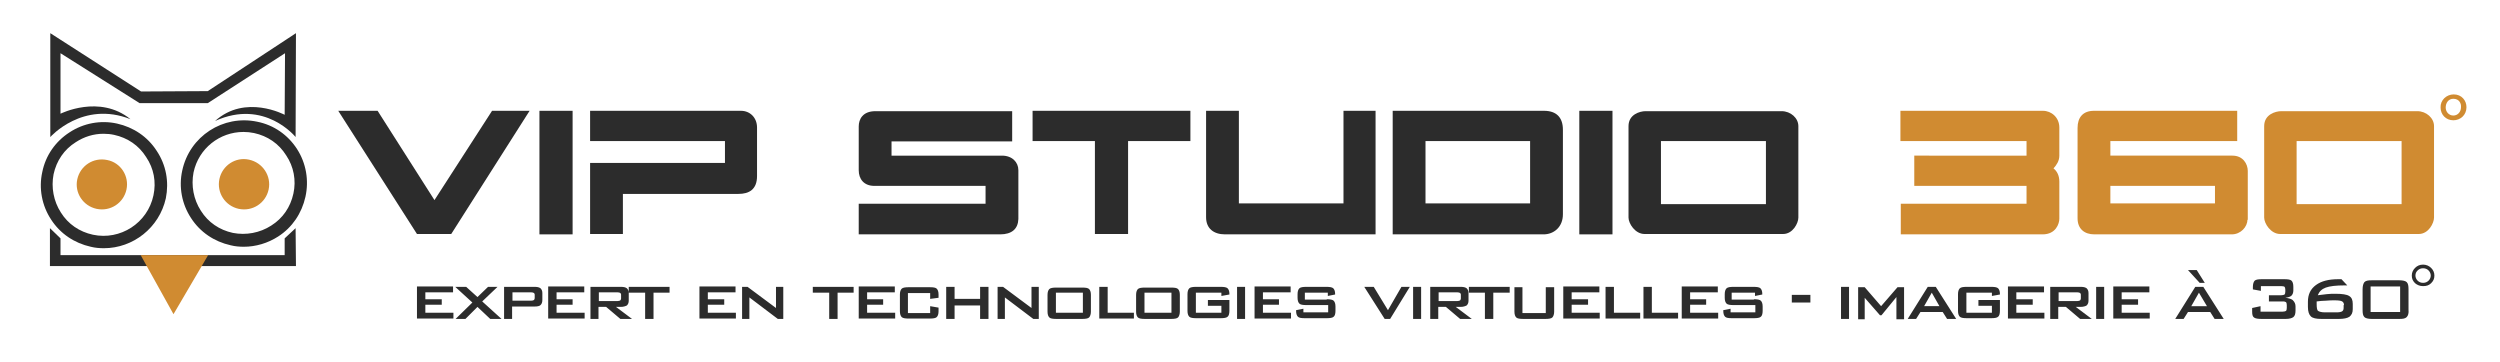
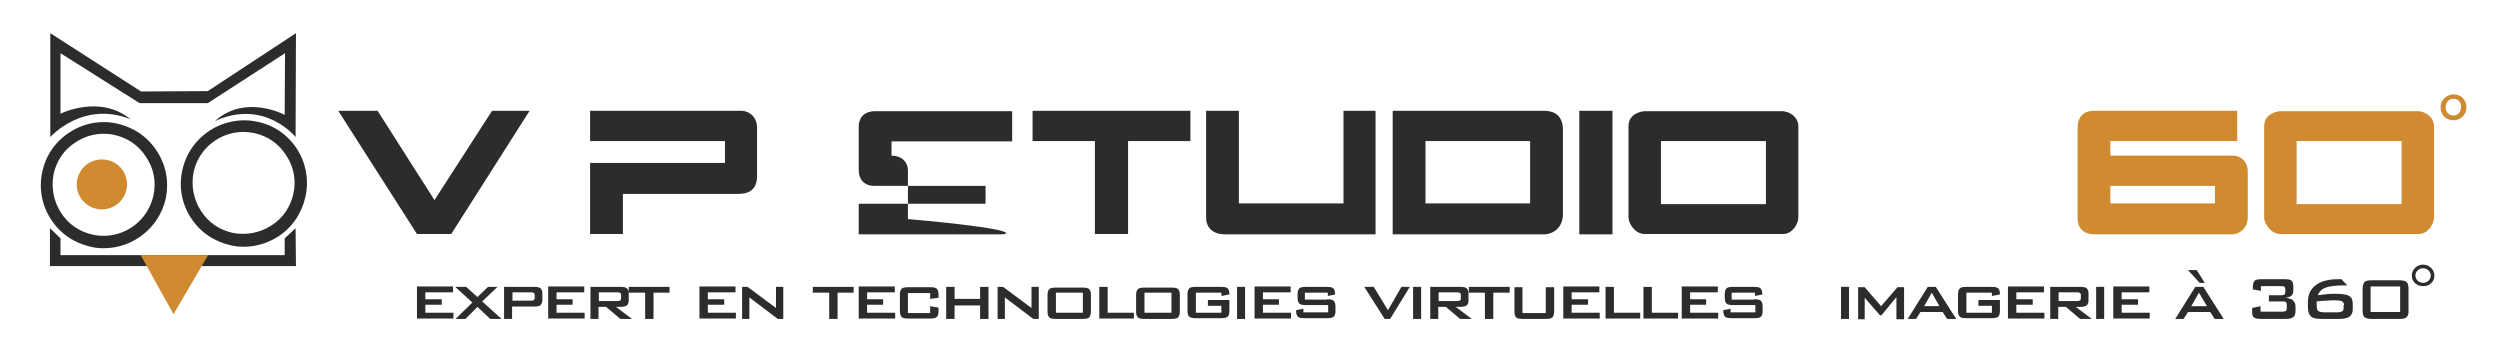
<svg xmlns="http://www.w3.org/2000/svg" version="1.1" id="Calque_1" x="0px" y="0px" viewBox="0 0 685.9 99.3" style="enable-background:new 0 0 685.9 99.3;" xml:space="preserve">
  <style type="text/css"> .st0{fill:#2C2C2C;} .st1{fill:#D08B31;} </style>
  <g>
    <path class="st0" d="M124.4,85.8v1.6h-10v-8.8h9.9v1.6h-7.6v1.9h4.5v1.5h-4.5v2.2H124.4L124.4,85.8z M137.6,87.5h-3.1l-3.5-3.3 l-3.3,3.3H125l4.6-4.5l-4.7-4.3h3l3.1,2.8l2.9-2.8h2.6l-4.2,4L137.6,87.5L137.6,87.5z M148.3,83.7c-0.3,0.3-0.9,0.4-1.7,0.4h-6.1 v3.4h-2.2v-8.8h8.3c0.8,0,1.3,0.1,1.7,0.4c0.3,0.3,0.5,0.7,0.5,1.3v1.9C148.8,83,148.6,83.4,148.3,83.7L148.3,83.7z M146.7,80.9 c0-0.3-0.1-0.4-0.2-0.5c-0.1-0.1-0.4-0.2-0.8-0.2h-5.1v2.3h5.1c0.4,0,0.7-0.1,0.8-0.2c0.1-0.1,0.2-0.3,0.2-0.5V80.9L146.7,80.9z M160.4,85.8v1.6h-10v-8.8h9.9v1.6h-7.6v1.9h4.4v1.5h-4.4v2.2H160.4L160.4,85.8z M170.3,84.2h-1.3l4.4,3.3h-3.2l-3.9-3.3h-2.1v3.3 H162v-8.8h8.3c0.8,0,1.3,0.1,1.7,0.4c0.3,0.3,0.5,0.7,0.5,1.3v2.1c0,0.6-0.2,1-0.5,1.3C171.6,84,171.1,84.2,170.3,84.2L170.3,84.2z M170.4,80.9c0-0.3-0.1-0.4-0.2-0.5c-0.1-0.1-0.4-0.2-0.8-0.2h-5.1v2.4h5.1c0.4,0,0.7-0.1,0.8-0.2c0.1-0.1,0.2-0.3,0.2-0.5V80.9 L170.4,80.9z M179.3,80.3v7.2h-2.3v-7.2h-4.5v-1.6h11.2v1.6H179.3L179.3,80.3z M201.9,85.8v1.6h-10v-8.8h9.9v1.6h-7.6v1.9h4.5v1.5 h-4.5v2.2H201.9L201.9,85.8z M213.4,87.5l-7.8-5.9v5.9h-2v-8.8h1.5l7.8,5.8v-5.8h2v8.8H213.4L213.4,87.5z M229.8,80.3v7.2h-2.3 v-7.2h-4.5v-1.6h11.2v1.6H229.8L229.8,80.3z M245.6,85.8v1.6h-10v-8.8h9.9v1.6h-7.6v1.9h4.4v1.5h-4.4v2.2H245.6L245.6,85.8z M257.5,84.4v1c0,0.8-0.2,1.3-0.5,1.6c-0.3,0.3-1,0.4-1.9,0.4h-5.8c-0.9,0-1.6-0.1-1.9-0.4c-0.3-0.3-0.5-0.8-0.5-1.6v-4.6 c0-0.8,0.2-1.3,0.5-1.6c0.3-0.3,1-0.4,1.9-0.4h5.8c1,0,1.6,0.1,1.9,0.4c0.3,0.3,0.5,0.8,0.5,1.6v0.9l-2.3,0.3v-1.6h-6.1v5.5h6.1 v-1.9L257.5,84.4L257.5,84.4z M268.9,87.5v-3.7h-7v3.7h-2.3v-8.8h2.3V82h7v-3.3h2.3v8.8H268.9L268.9,87.5z M283.5,87.5l-7.8-5.9 v5.9h-2v-8.8h1.5l7.8,5.8v-5.8h2v8.8H283.5L283.5,87.5z M298.8,87.1c-0.3,0.3-1,0.4-1.9,0.4h-7.1c-0.9,0-1.6-0.1-1.9-0.4 c-0.3-0.3-0.5-0.8-0.5-1.6v-4.6c0-0.8,0.2-1.3,0.5-1.6c0.3-0.3,1-0.4,1.9-0.4h7.1c1,0,1.6,0.1,1.9,0.4c0.3,0.3,0.5,0.8,0.5,1.6v4.6 C299.3,86.2,299.1,86.8,298.8,87.1L298.8,87.1z M297.1,80.3h-7.4v5.5h7.4V80.3L297.1,80.3z M301.6,87.5v-8.8h2.3v7.1h7.2v1.6H301.6 L301.6,87.5z M323.2,87.1c-0.3,0.3-1,0.4-1.9,0.4h-7.2c-0.9,0-1.6-0.1-1.9-0.4c-0.3-0.3-0.5-0.8-0.5-1.6v-4.6 c0-0.8,0.2-1.3,0.5-1.6c0.3-0.3,1-0.4,1.9-0.4h7.2c1,0,1.6,0.1,1.9,0.4c0.3,0.3,0.5,0.8,0.5,1.6v4.6 C323.7,86.2,323.5,86.8,323.2,87.1L323.2,87.1z M321.5,80.3H314v5.5h7.4V80.3L321.5,80.3z M331.4,83.9v-1.6h5.9v3 c0,0.8-0.2,1.4-0.5,1.6c-0.3,0.3-1,0.4-1.9,0.4h-6.7c-0.9,0-1.6-0.1-1.9-0.4c-0.3-0.3-0.5-0.8-0.5-1.6v-4.6c0-0.8,0.2-1.3,0.5-1.6 c0.3-0.3,1-0.4,1.9-0.4h6.7c0.9,0,1.6,0.1,1.9,0.4c0.3,0.3,0.5,0.8,0.5,1.5v0.2l-2.2,0.4v-0.9h-7v5.5h7v-1.9H331.4L331.4,83.9z M339.4,87.5v-8.8h2.2v8.8H339.4L339.4,87.5z M354.2,85.8v1.6h-10v-8.8h9.9v1.6h-7.6v1.9h4.4v1.5h-4.4v2.2H354.2L354.2,85.8z M364,82.1c0.9,0,1.6,0.1,1.9,0.4c0.3,0.3,0.5,0.8,0.5,1.6v1.2c0,0.8-0.2,1.4-0.5,1.6c-0.3,0.3-1,0.4-1.9,0.4h-6 c-1,0-1.6-0.1-1.9-0.4c-0.3-0.3-0.5-0.8-0.5-1.6v-0.2l2-0.4v1h6.8v-2h-6c-0.9,0-1.6-0.1-1.9-0.4c-0.3-0.3-0.5-0.8-0.5-1.6v-1 c0-0.8,0.2-1.3,0.5-1.6c0.3-0.3,1-0.4,1.9-0.4h5.5c0.9,0,1.6,0.1,1.9,0.4c0.3,0.3,0.5,0.8,0.5,1.5v0.2l-2,0.4v-0.9H358v1.9H364 L364,82.1z M381.4,87.5h-1.5l-5.6-8.8h2.6l3.9,6.4l3.7-6.4h2.3L381.4,87.5L381.4,87.5z M387.7,87.5v-8.8h2.2v8.8H387.7L387.7,87.5z M400.7,84.2h-1.3l4.4,3.3h-3.2l-3.9-3.3h-2.1v3.3h-2.2v-8.8h8.3c0.8,0,1.3,0.1,1.7,0.4c0.3,0.3,0.5,0.7,0.5,1.3v2.1 c0,0.6-0.2,1-0.5,1.3C402,84,401.5,84.2,400.7,84.2L400.7,84.2z M400.8,80.9c0-0.3-0.1-0.4-0.2-0.5c-0.1-0.1-0.4-0.2-0.8-0.2h-5.1 v2.4h5.1c0.4,0,0.7-0.1,0.8-0.2c0.1-0.1,0.2-0.3,0.2-0.5V80.9L400.8,80.9z M409.7,80.3v7.2h-2.3v-7.2H403v-1.6h11.2v1.6H409.7 L409.7,80.3z M425.9,87.1c-0.3,0.3-1,0.4-1.9,0.4h-6.1c-0.9,0-1.6-0.1-1.9-0.4c-0.3-0.3-0.5-0.8-0.5-1.6v-6.7h2.2v7.1h6.4v-7.1h2.3 v6.7C426.4,86.2,426.2,86.8,425.9,87.1L425.9,87.1z M438.9,85.8v1.6h-10v-8.8h9.9v1.6h-7.6v1.9h4.5v1.5h-4.5v2.2H438.9L438.9,85.8z M440.5,87.5v-8.8h2.3v7.1h7.2v1.6H440.5L440.5,87.5z M450.9,87.5v-8.8h2.3v7.1h7.2v1.6H450.9L450.9,87.5z M471.4,85.8v1.6h-10 v-8.8h9.9v1.6h-7.6v1.9h4.4v1.5h-4.4v2.2H471.4L471.4,85.8z M481.2,82.1c0.9,0,1.6,0.1,1.9,0.4c0.3,0.3,0.5,0.8,0.5,1.6v1.2 c0,0.8-0.2,1.4-0.5,1.6c-0.3,0.3-1,0.4-1.9,0.4h-6c-1,0-1.6-0.1-1.9-0.4c-0.3-0.3-0.5-0.8-0.5-1.6v-0.2l2-0.4v1h6.8v-2h-6 c-0.9,0-1.6-0.1-1.9-0.4c-0.3-0.3-0.5-0.8-0.5-1.6v-1c0-0.8,0.2-1.3,0.5-1.6c0.3-0.3,1-0.4,1.9-0.4h5.5c0.9,0,1.6,0.1,1.9,0.4 c0.3,0.3,0.5,0.8,0.5,1.5v0.2l-2,0.4v-0.9h-6.4v1.9H481.2L481.2,82.1z" />
-     <polygon class="st0" points="496.7,83 496.7,80.9 491.6,80.9 491.6,83 496.7,83 " />
    <path class="st0" d="M505.1,87.5v-8.8h2.2v8.8H505.1L505.1,87.5z M520.3,87.5v-6l-4.1,5h-0.4l-4.2-4.8v5.9h-1.8v-8.8h1.8l4.5,5.2 l4.5-5.2h1.8v8.8H520.3L520.3,87.5z M534.2,87.5l-1.2-1.9h-6.1l-1.2,1.9h-2.3l5.5-8.8h2.2l5.6,8.8H534.2L534.2,87.5z M530,80.3 l-2.1,3.7h4.2L530,80.3L530,80.3z M542.8,83.9v-1.6h5.9v3c0,0.8-0.2,1.4-0.5,1.6c-0.3,0.3-1,0.4-1.9,0.4h-6.7 c-0.9,0-1.6-0.1-1.9-0.4c-0.3-0.3-0.5-0.8-0.5-1.6v-4.6c0-0.8,0.2-1.3,0.5-1.6c0.3-0.3,1-0.4,1.9-0.4h6.7c0.9,0,1.6,0.1,1.9,0.4 c0.3,0.3,0.5,0.8,0.5,1.5v0.2l-2.2,0.4v-0.9h-7v5.5h7v-1.9H542.8L542.8,83.9z M560.9,85.8v1.6h-10v-8.8h9.9v1.6h-7.6v1.9h4.5v1.5 h-4.5v2.2H560.9L560.9,85.8z M570.8,84.2h-1.3l4.4,3.3h-3.2l-3.9-3.3h-2.1v3.3h-2.2v-8.8h8.3c0.8,0,1.3,0.1,1.7,0.4 c0.3,0.3,0.5,0.7,0.5,1.3v2.1c0,0.6-0.2,1-0.5,1.3C572.2,84,571.6,84.2,570.8,84.2L570.8,84.2z M570.9,80.9c0-0.3-0.1-0.4-0.2-0.5 c-0.1-0.1-0.4-0.2-0.8-0.2h-5.1v2.4h5.1c0.4,0,0.7-0.1,0.8-0.2c0.1-0.1,0.2-0.3,0.2-0.5V80.9L570.9,80.9z M575.1,87.5v-8.8h2.2v8.8 H575.1L575.1,87.5z M589.8,85.8v1.6h-10v-8.8h9.9v1.6h-7.6v1.9h4.5v1.5h-4.5v2.2H589.8L589.8,85.8z" />
    <path class="st0" d="M600.3,74.1h2.4l2.2,3.5h-1.4L600.3,74.1L600.3,74.1z M604.5,78.7l5.6,8.8h-2.5l-1.2-1.9h-6.1l-1.2,1.9h-2.3 l5.5-8.8H604.5L604.5,78.7z M605.5,84l-2.2-3.7l-2.1,3.7H605.5L605.5,84z M629.8,84.1v1.1c0,0.9-0.2,1.5-0.6,1.8 c-0.4,0.3-1.1,0.5-2.1,0.5h-6.6c-1,0-1.7-0.1-2.1-0.4c-0.4-0.3-0.5-0.8-0.5-1.7v-0.9l2.3-0.5v1.5h6.1c0.4,0,0.7-0.1,0.9-0.2 c0.1-0.1,0.2-0.4,0.2-0.8v-0.8c0-0.4-0.1-0.7-0.2-0.8c-0.2-0.1-0.4-0.2-0.9-0.2h-3.8v-1.7h3.4c0.4,0,0.7-0.1,0.9-0.2 c0.1-0.1,0.2-0.4,0.2-0.8v-0.5c0-0.4-0.1-0.7-0.2-0.8c-0.1-0.1-0.4-0.2-0.9-0.2h-5.6v1.3l-2.2-0.4v-0.7c0-0.8,0.2-1.4,0.5-1.7 c0.3-0.3,1-0.4,2-0.4h6.1c1,0,1.7,0.1,2,0.4c0.3,0.3,0.5,0.8,0.5,1.7v1c0,0.6-0.2,1.1-0.5,1.4c-0.3,0.3-0.9,0.5-1.7,0.6 c0.9,0.1,1.6,0.3,2,0.6C629.6,82.9,629.8,83.4,629.8,84.1L629.8,84.1z M644.6,86.9c-0.6,0.4-1.6,0.6-2.9,0.6h-4.8 c-1.4,0-2.4-0.2-2.9-0.7c-0.5-0.5-0.8-1.3-0.8-2.6v-1.4c0-2,0.7-3.5,2.2-4.6c1.5-1.1,3.5-1.6,6.2-1.6c0.1,0,0.2,0,0.3,0 c0.1,0,0.3,0,0.5,0l1.6,1.7h-0.7c-2.4,0-4.1,0.2-5.2,0.6c-1.1,0.4-1.8,1.1-2.2,2.1c0.9-0.1,1.7-0.2,2.5-0.3 c0.8-0.1,1.6-0.1,2.4-0.1c1.8,0,3.1,0.2,3.7,0.6c0.7,0.4,1,1.1,1,2.2v1.4C645.5,85.8,645.2,86.4,644.6,86.9L644.6,86.9z M643.1,83.7c0-0.5-0.2-0.8-0.5-1c-0.3-0.2-1-0.3-2-0.3c-0.8,0-1.6,0-2.5,0.1c-0.8,0-1.7,0.1-2.5,0.2c0,0.1,0,0.2,0,0.3 c0,0.1,0,0.2,0,0.4c0,1,0.1,1.7,0.4,1.9c0.3,0.2,0.9,0.4,1.9,0.4h3.1c0.8,0,1.3-0.1,1.6-0.3c0.3-0.2,0.4-0.5,0.4-1V83.7L643.1,83.7 z M660.3,87c-0.4,0.4-1,0.5-2,0.5h-7.6c-1,0-1.7-0.2-2-0.5c-0.4-0.4-0.5-1-0.5-2v-5.6c0-1,0.2-1.6,0.5-2c0.4-0.4,1-0.5,2-0.5h7.6 c1,0,1.7,0.2,2,0.5c0.4,0.4,0.5,1,0.5,2V85C660.9,85.9,660.7,86.6,660.3,87L660.3,87z M658.5,78.6h-8.1v7h8.1V78.6L658.5,78.6z M667,77.7c-0.6,0.6-1.3,0.8-2.2,0.8c-0.9,0-1.6-0.3-2.2-0.8c-0.6-0.6-0.9-1.2-0.9-2.1c0-0.8,0.3-1.5,0.9-2.1 c0.6-0.6,1.3-0.9,2.2-0.9c0.8,0,1.6,0.3,2.2,0.9c0.6,0.6,0.9,1.3,0.9,2.1C667.9,76.5,667.6,77.1,667,77.7L667,77.7z M666.3,74.2 c-0.4-0.4-0.9-0.6-1.5-0.6c-0.6,0-1.1,0.2-1.5,0.6c-0.4,0.4-0.6,0.8-0.6,1.4c0,0.5,0.2,1,0.6,1.4c0.4,0.4,0.9,0.6,1.5,0.6 c0.6,0,1.1-0.2,1.5-0.6c0.4-0.4,0.6-0.9,0.6-1.4C666.9,75.1,666.7,74.6,666.3,74.2L666.3,74.2z" />
  </g>
  <g>
    <path class="st0" d="M13.8,9.1l24.9,16L57,25L81.2,9.1l-0.1,28.5c0,0-8.5-10.6-22.1-4.4c8.3-7.5,19.1-1.7,19.1-1.7l0.1-16.9 L57,28.3l-18.7,0L16.6,14.6l0,16.6c0,0,10.7-5.4,19.2,1.5c-13.1-5.2-22,4.9-22,4.9L13.8,9.1z" />
    <path class="st0" d="M43,41.4c-2.5-3.9-6.4-6.5-10.9-7.5c-4.5-1-9.2-0.1-13,2.4c-3.9,2.5-6.6,6.4-7.5,10.9c-1,4.5-0.1,9.2,2.4,13 c2.5,3.9,6.4,6.5,10.9,7.5c1.2,0.3,2.4,0.4,3.6,0.4c8,0,15.2-5.6,17-13.7C46.4,49.9,45.6,45.3,43,41.4z M42.1,53.6 C40.5,61.2,33,66,25.5,64.4h0c-3.7-0.8-6.8-2.9-8.8-6.1c-2-3.1-2.7-6.9-2-10.5c0.8-3.7,2.9-6.8,6.1-8.8c2.3-1.5,4.9-2.3,7.6-2.3 c1,0,2,0.1,2.9,0.3c3.7,0.8,6.8,2.9,8.8,6.1C42.2,46.2,42.9,49.9,42.1,53.6z" />
    <path class="st0" d="M81.5,40.9c-2.5-3.9-6.4-6.6-10.9-7.5c-9.4-2-18.6,4-20.6,13.4c-1,4.5-0.1,9.2,2.4,13 c2.5,3.9,6.4,6.5,10.9,7.5c1.2,0.3,2.4,0.4,3.6,0.4c3.3,0,6.6-1,9.4-2.8c3.9-2.5,6.5-6.4,7.5-10.9C84.8,49.5,84,44.8,81.5,40.9z M80.5,53.1c-0.8,3.7-2.9,6.8-6.1,8.8c-3.1,2-6.9,2.7-10.5,2c-3.7-0.8-6.8-2.9-8.8-6.1c-2-3.1-2.7-6.9-2-10.5 c1.4-6.6,7.2-11.1,13.7-11.1c1,0,1.9,0.1,2.9,0.3c3.7,0.8,6.8,2.9,8.8,6.1C80.6,45.7,81.3,49.5,80.5,53.1z" />
    <path class="st1" d="M34.7,52c-0.8,3.7-4.4,6.1-8.2,5.3c-3.7-0.8-6.1-4.4-5.3-8.1c0.8-3.7,4.4-6.1,8.2-5.3 C33.1,44.6,35.5,48.3,34.7,52z" />
-     <path class="st1" d="M73.7,52c-0.8,3.7-4.4,6.1-8.2,5.3c-3.7-0.8-6.1-4.4-5.3-8.2c0.8-3.7,4.4-6.1,8.1-5.3 C72.1,44.6,74.5,48.3,73.7,52z" />
    <polygon class="st0" points="13.7,62.6 16.6,65.4 16.6,70 78.1,70 78.1,65.4 81.1,62.6 81.2,73 13.7,73 " />
    <polygon class="st1" points="38.6,70 57.1,70 47.6,86.2 " />
    <path class="st0" d="M145.3,30.4l-21.5,33.8h-9.4L92.8,30.4h10.8l15.6,24.5L135,30.4H145.3z" />
-     <path class="st0" d="M157.1,64.3H148V30.4h9.1V64.3z" />
-     <path class="st0" d="M274.4,64.3h-38.8v-8.4h34.8V51h-30.5c-2.9,0-4.3-1.9-4.3-4.3c0-3.1,0-9.4,0-12c0-2,1.1-4.2,4.6-4.2h37.5v8.3 h-33.1v3.9h30.3c2.8,0,4.5,1.8,4.5,4c0,3,0,10.4,0,13.4C279.3,62.8,277.6,64.3,274.4,64.3z" />
+     <path class="st0" d="M274.4,64.3h-38.8v-8.4h34.8V51h-30.5c-2.9,0-4.3-1.9-4.3-4.3c0-3.1,0-9.4,0-12c0-2,1.1-4.2,4.6-4.2h37.5v8.3 h-33.1v3.9c2.8,0,4.5,1.8,4.5,4c0,3,0,10.4,0,13.4C279.3,62.8,277.6,64.3,274.4,64.3z" />
    <path class="st0" d="M326.6,38.7h-17.1v25.5h-9.1V38.7h-17.1v-8.3h43.3V38.7z" />
    <path class="st0" d="M377.4,64.3h-41.3c-3.1,0-5.2-1.6-5.2-4.7V30.4h9v25.4h28.7V30.4h8.8V64.3z" />
    <path class="st0" d="M428.8,58.8c0,3.5-2.5,5.5-5.3,5.5h-41.4V30.4h41.5c3.5,0,5.2,1.9,5.2,5.2V58.8z M419.8,55.9V38.7h-28.7v17.1 H419.8z" />
    <path class="st0" d="M442.4,64.3h-9.1V30.4h9.1V64.3z" />
    <path class="st0" d="M493.4,59.7c0,1.5-1.5,4.5-4.2,4.5h-38c-2.6,0-4.4-2.9-4.4-4.5V34.6c0-3.2,3.1-4.1,4.7-4.1h37.3 c2.5,0,4.6,1.9,4.6,4.1V59.7z M484.5,56V38.7h-28.8V56H484.5z" />
-     <path class="st1" d="M565,60c0,1.3-0.9,4.3-4.6,4.3h-38.9v-8.4H556V51h-30.8v-8.3H556v-4h-34.6v-8.3h39.1c2.3,0,4.5,1.8,4.5,4.6 v7.7c0,1.5-0.8,2.6-1.6,3.5c0.9,0.7,1.6,1.9,1.6,3.6V60z" />
    <path class="st1" d="M616.6,60.3c0,1.9-1.8,4-4.3,4h-37.7c-2.7,0-4.6-1.5-4.6-4.4V35.1c0-2.9,1.5-4.7,4.5-4.7h39.3v8.3H579v4h33.5 c2.9,0,4.2,2.3,4.2,4.2V60.3z M607.7,55.9V51H579v4.8H607.7z" />
    <path class="st1" d="M667.8,59.7c0,1.5-1.5,4.5-4.2,4.5h-38c-2.6,0-4.4-2.9-4.4-4.5V34.6c0-3.2,3.1-4.1,4.7-4.1h37.3 c2.5,0,4.6,1.9,4.6,4.1V59.7z M658.9,56V38.7h-28.8V56H658.9z" />
    <g>
      <path class="st1" d="M673.2,25.9c2.2,0,3.5,1.7,3.5,3.5c0,2.2-1.7,3.6-3.6,3.6c-2.1,0-3.5-1.6-3.5-3.5 C669.5,27.5,671.2,25.9,673.2,25.9L673.2,25.9z M673.1,27.1c-1.4,0-2.1,1.2-2.1,2.4c0,1.2,0.9,2.2,2.1,2.2c1.2,0,2.1-1,2.1-2.3 C675.3,28.4,674.7,27.1,673.1,27.1L673.1,27.1z" />
    </g>
    <path class="st0" d="M203.3,30.4h-41.4v8.3h37v6h-37v19.5h9V53.2h31.7c2.9,0,5.1-1.2,5.1-4.9V35C207.7,32.2,205.7,30.4,203.3,30.4z " />
  </g>
</svg>